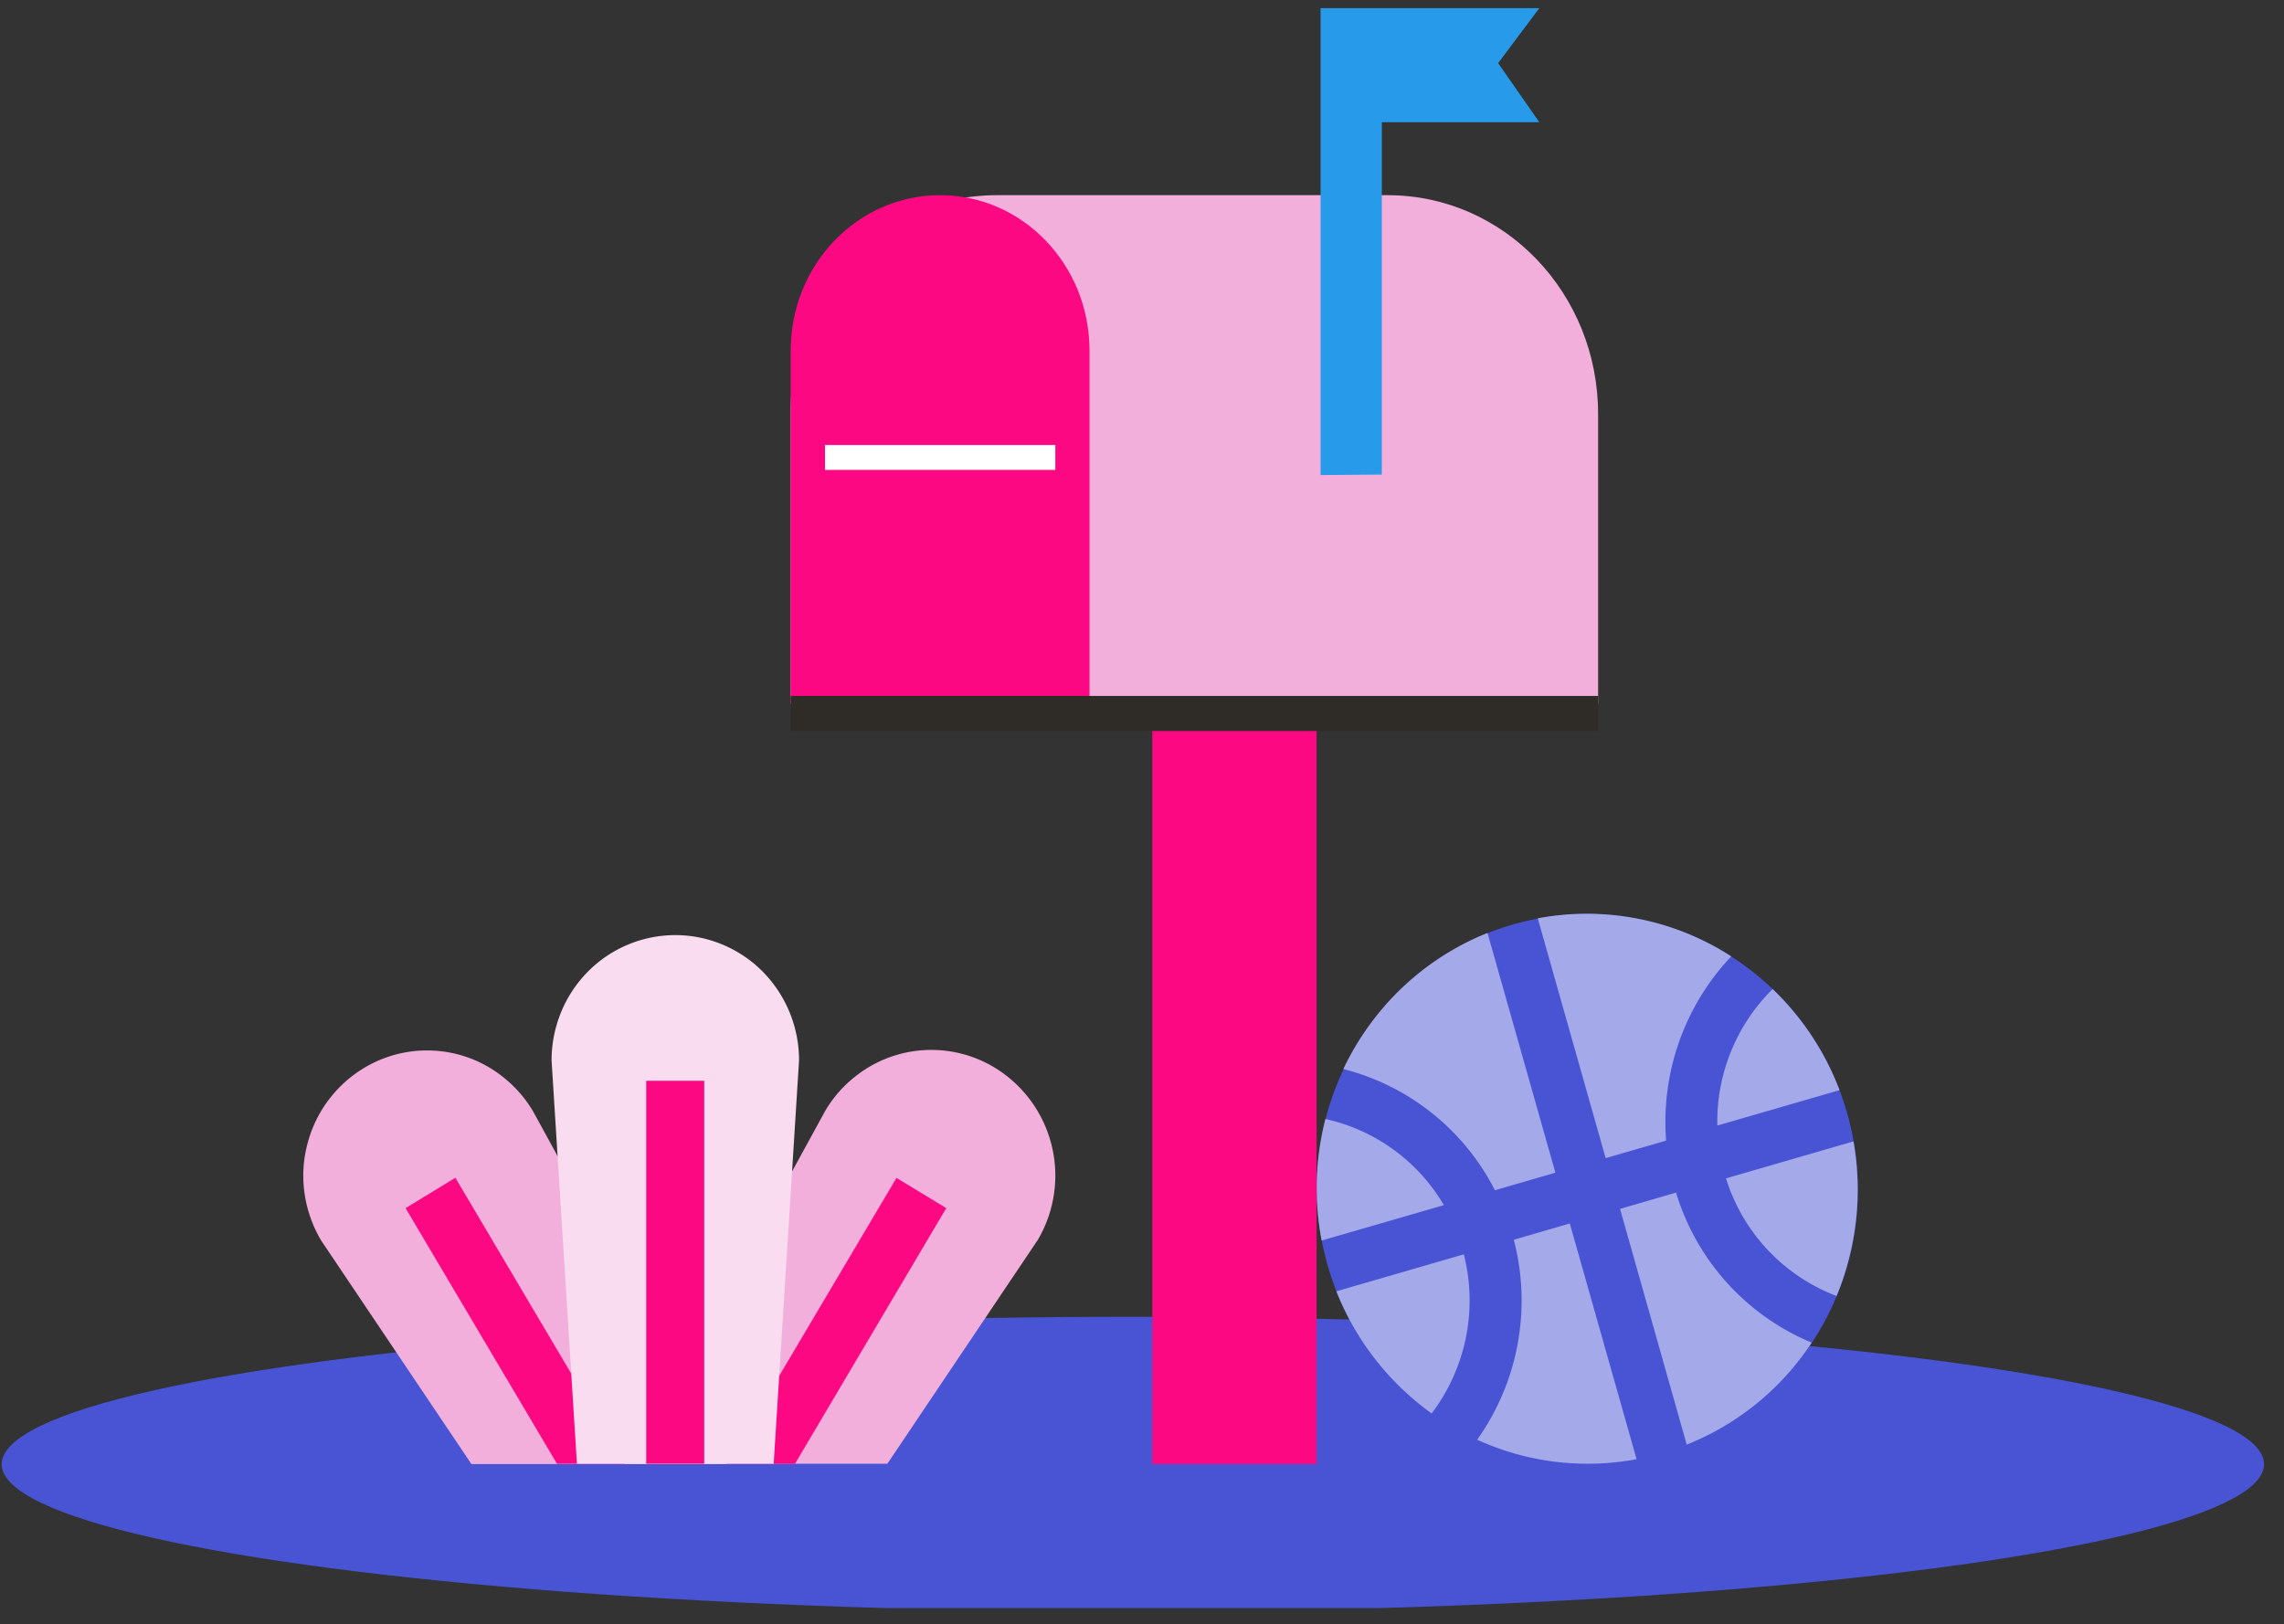
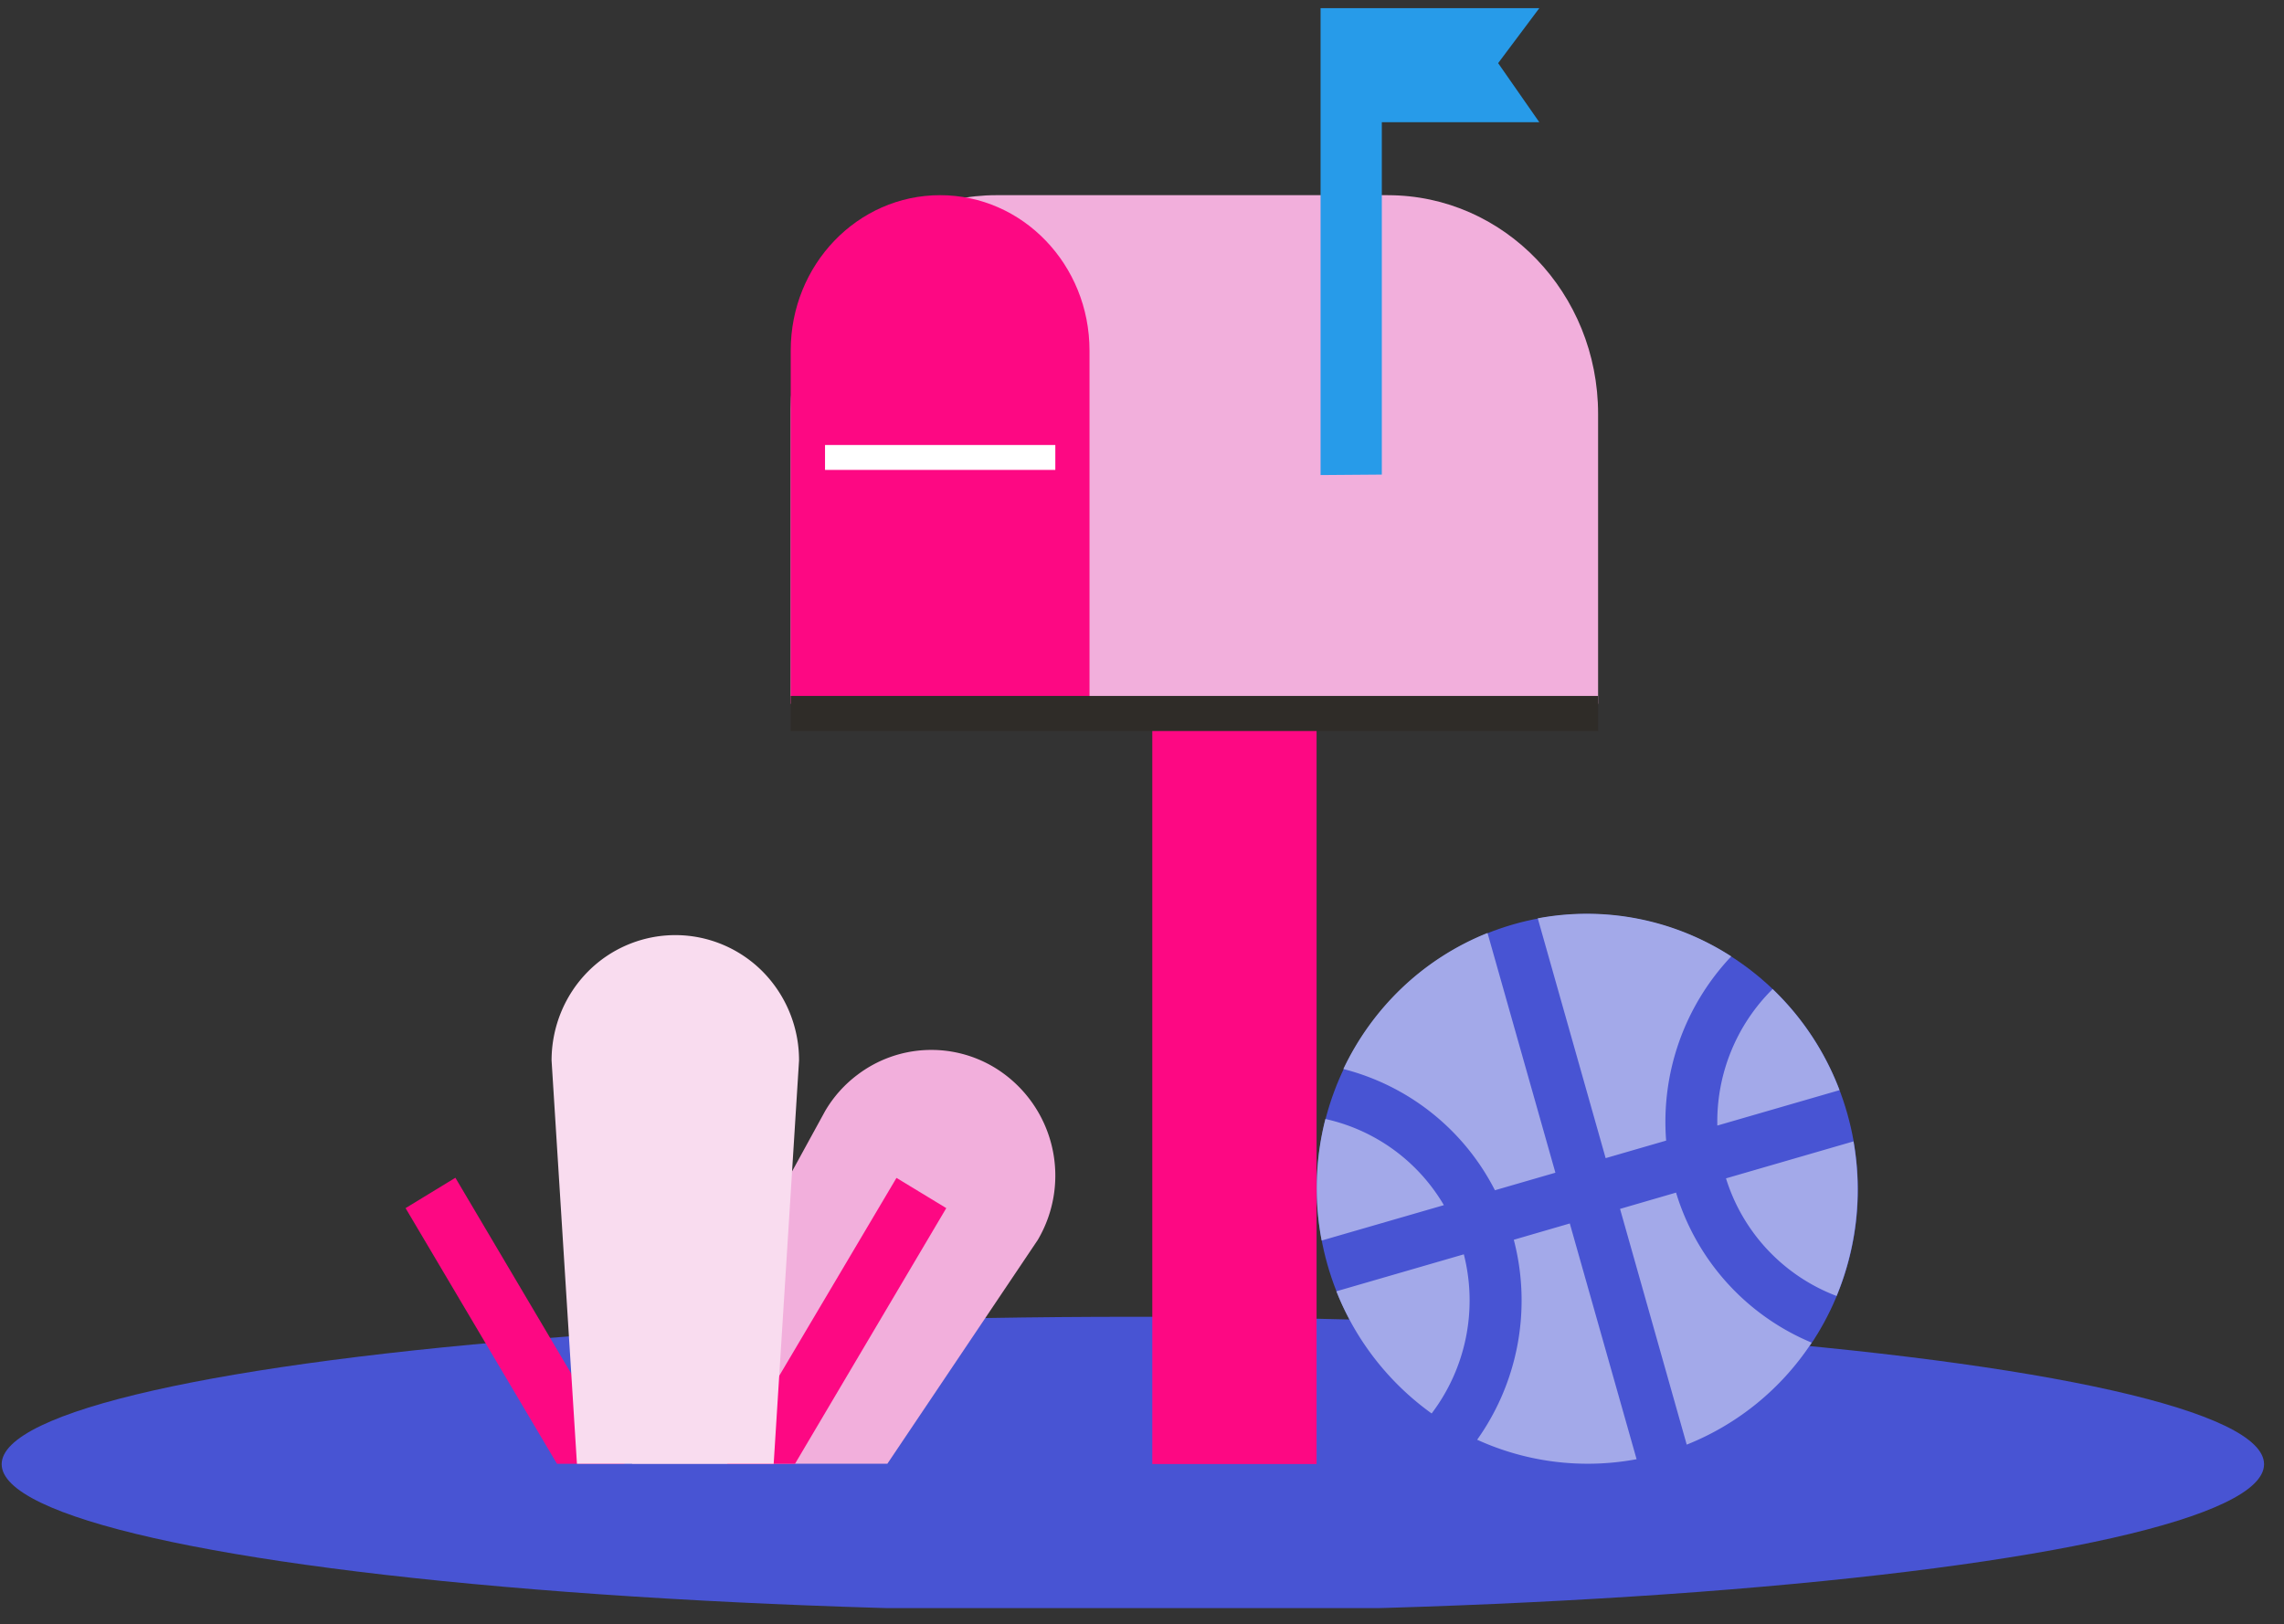
<svg xmlns="http://www.w3.org/2000/svg" width="97" height="69" fill="none">
  <rect width="100%" height="100%" fill="#333333" stroke="none" />
  <g clip-path="url(#a)">
    <ellipse cx="48.112" cy="62.199" fill="#4854D3" rx="48.041" ry="6.263" />
-     <path fill="#F2AFDC" d="M30.86 62.193H20.021l-6.385-9.502a5.443 5.443 0 0 1-.696-1.956 5.264 5.264 0 0 1 .099-2.076 5.321 5.321 0 0 1 2.39-3.274 5.188 5.188 0 0 1 3.98-.605 5.1 5.1 0 0 1 1.854.892c.552.419 1.025.938 1.38 1.543L30.846 62.2l.013-.006Z" />
    <path fill="#FD0883" d="m17.224 51.32 6.43 10.86h2.871L19.34 50.03l-2.115 1.29Z" />
    <path fill="#F2AFDC" d="M26.846 62.178h10.84l6.384-9.501a5.376 5.376 0 0 0-1.806-7.313 5.188 5.188 0 0 0-5.84.286 5.226 5.226 0 0 0-1.38 1.544L26.84 62.178h.006Z" />
    <path fill="#FD0883" d="M30.88 62.18h2.884l6.424-10.86-2.115-1.284L30.88 62.18Z" />
    <path fill="#F9DCEF" d="M32.858 62.18h-8.356l-1.077-17.134c0-1.41.552-2.768 1.537-3.766a5.227 5.227 0 0 1 3.718-1.557c1.393 0 2.733.56 3.718 1.557a5.363 5.363 0 0 1 1.537 3.766L32.858 62.18Z" />
-     <path fill="#FD0883" d="M29.908 45.91h-2.464v16.268h2.464V45.91Z" />
    <path fill="#4854D3" d="M64.237 39.276c6.096-1.77 12.461 1.823 14.215 8.024 1.754 6.202-1.76 12.662-7.863 14.439-6.096 1.77-12.461-1.823-14.215-8.024-1.754-6.202 1.76-12.662 7.863-14.439Z" />
    <path fill="#A3A9E9" d="M56.13 52.697a11.867 11.867 0 0 1 .159-5.163 7.775 7.775 0 0 1 5.031 3.66l-5.19 1.503Zm4.671 7.346a11.653 11.653 0 0 1-4.046-5.19l5.413-1.57a7.95 7.95 0 0 1-1.367 6.76Zm17.914-11.564c.4 2.275.118 4.55-.716 6.573a7.825 7.825 0 0 1-4.697-4.996l5.413-1.57v-.007Zm-3.429-6.461a11.707 11.707 0 0 1 2.838 4.291l-5.19 1.504a7.918 7.918 0 0 1 2.352-5.802m-1.76-1.384a11.29 11.29 0 0 0-8.218-1.617l2.883 10.187 2.569-.745a10.23 10.23 0 0 1 2.765-7.825Zm-1.892 20.74a11.402 11.402 0 0 0 5.307-4.332 10.06 10.06 0 0 1-5.76-6.374l-2.379.692 2.832 10.014Zm-8.895-.206a11.312 11.312 0 0 0 6.766.825l-2.837-10.014-2.378.692a10.208 10.208 0 0 1-1.557 8.496m.446-21.53c-2.765 1.104-4.907 3.206-6.128 5.781a9.997 9.997 0 0 1 6.437 5.15l2.569-.745-2.884-10.187h.006Z" />
    <path fill="#FD0883" d="M55.914 30.308h-6.977v31.884h6.977V30.308Z" />
    <path fill="#F2AFDC" d="M58.943 8.291H42.317c-4.822 0-8.737 4.065-8.737 9.089v12.515h34.29V17.58c0-5.13-3.994-9.288-8.927-9.288Z" />
    <path fill="#FD0883" d="M46.271 29.895h-12.69V14.892c0-3.647 2.837-6.601 6.345-6.601 3.508 0 6.345 2.954 6.345 6.6v15.004Z" />
    <path fill="#fff" d="M44.82 18.903h-9.782v1.058h9.781v-1.058Z" />
    <path fill="#2F2C28" d="M67.87 29.563H33.58v1.49h34.29v-1.49Z" />
    <path fill="#279BE9" d="M56.084.347V20.18l2.601-.02V5.191h6.688l-1.748-2.509L65.373.347h-9.289Z" />
  </g>
  <defs>
    <clipPath id="a">
      <path fill="#fff" d="M0 .312h96.27v68H0z" />
    </clipPath>
  </defs>
</svg>